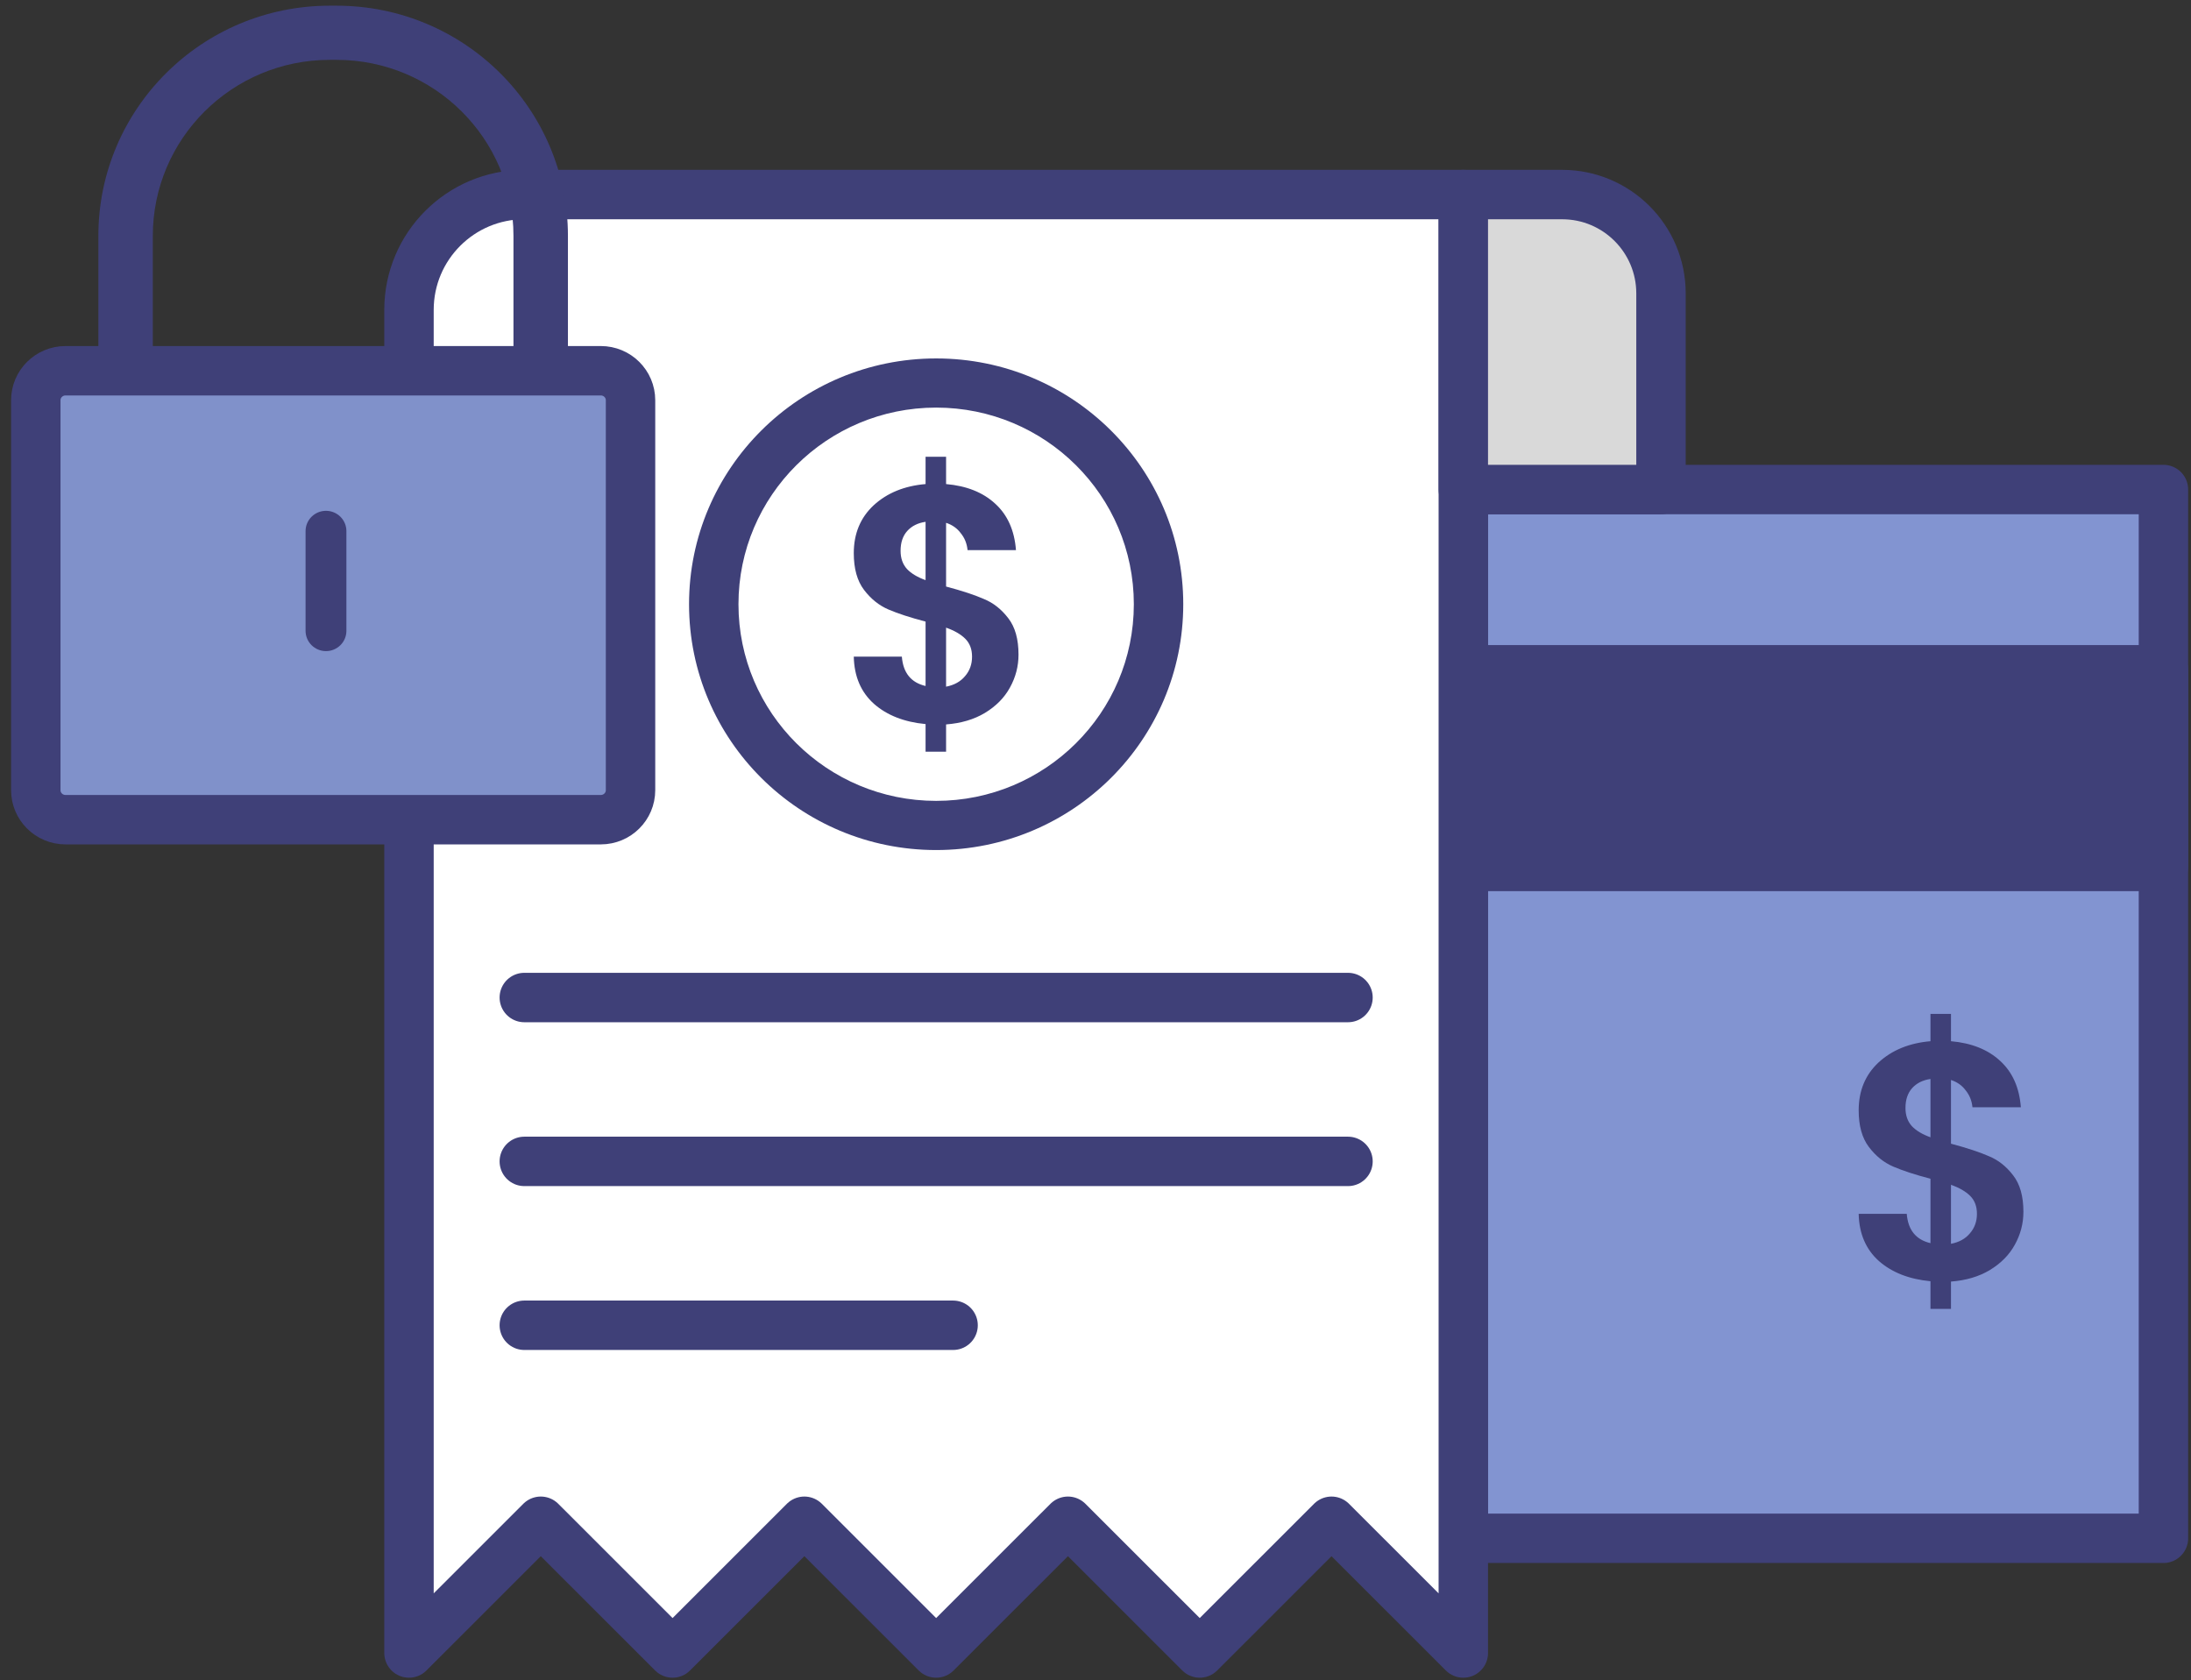
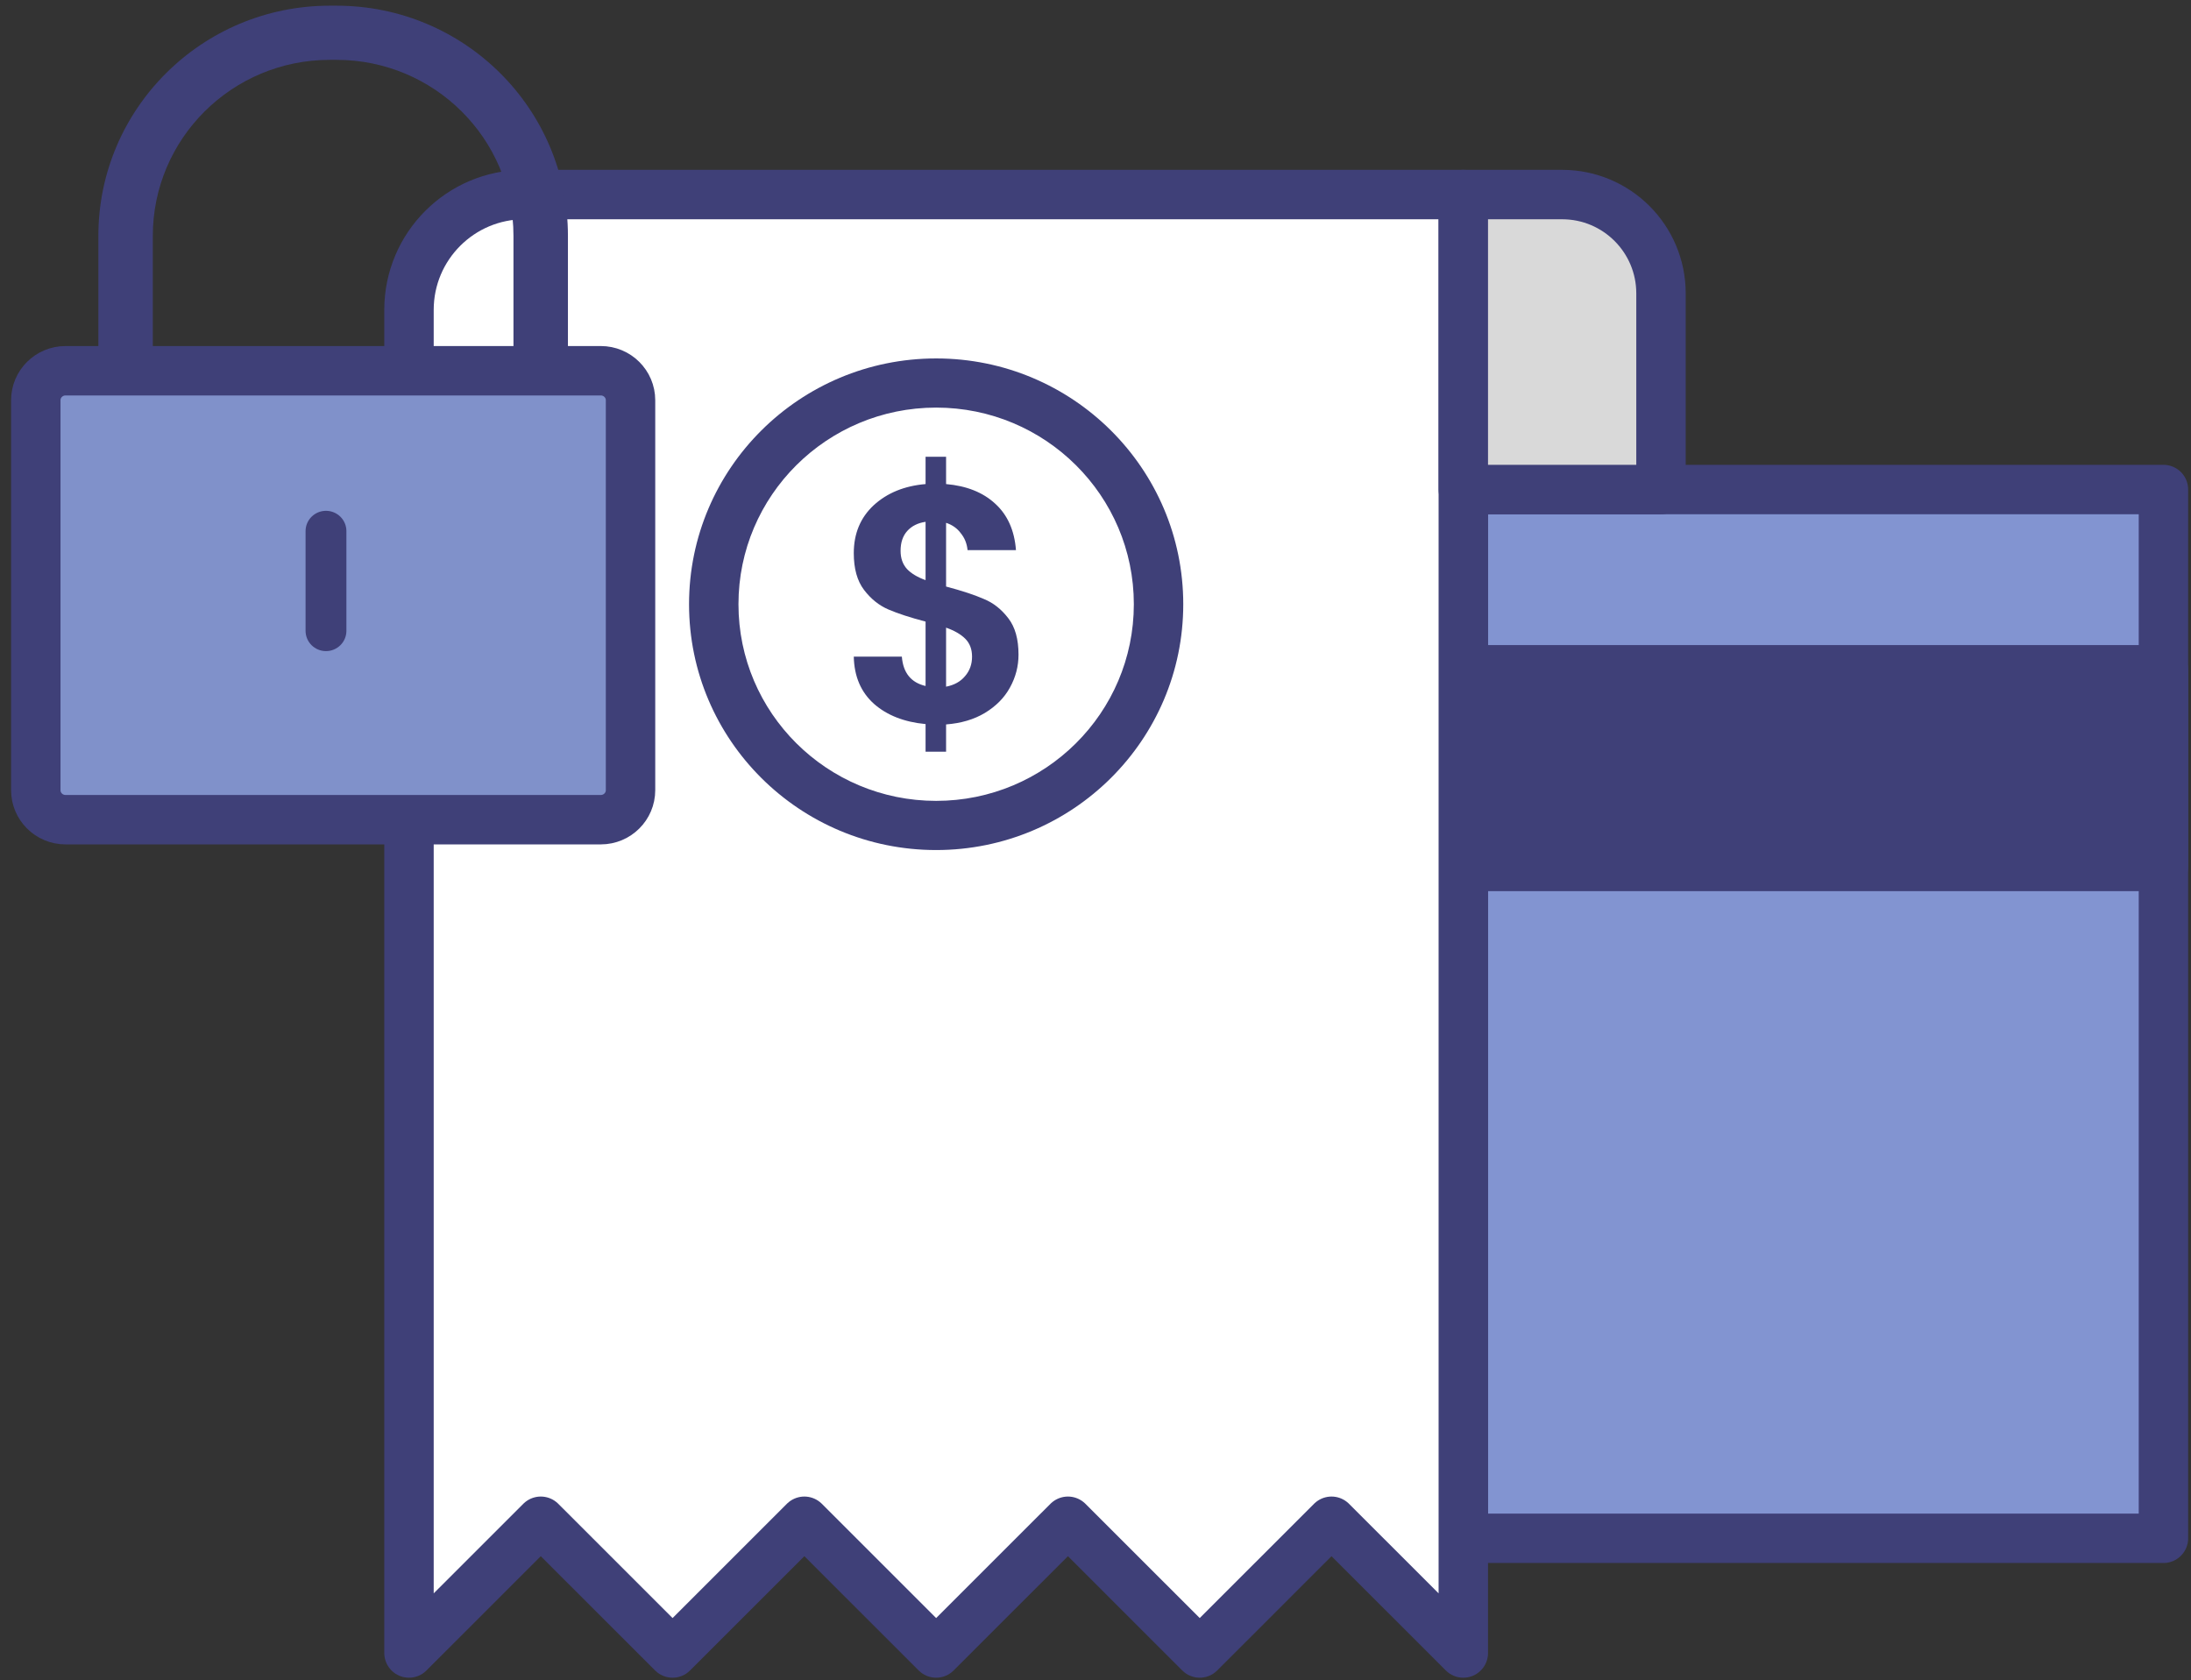
<svg xmlns="http://www.w3.org/2000/svg" width="133" height="102" viewBox="0 0 133 102" fill="none">
  <rect x="0" y="0" width="133" height="102" fill="#333333" stroke="none" />
  <path d="M131.327 29.717H88.827V93.382H131.327V29.717Z" fill="#8294D1" stroke="#3F4078" stroke-width="3" stroke-linecap="round" stroke-linejoin="round" />
  <path d="M88.827 40.659H131.327V52.596H88.827V40.659Z" fill="#3F4078" stroke="#3F4078" stroke-width="3" stroke-linecap="round" stroke-linejoin="round" />
  <path d="M32.827 92.348L24.827 100.345V18.811C24.827 14.945 27.961 11.811 31.827 11.811H88.827V100.345L80.827 92.348L72.827 100.345L64.827 92.348L56.827 100.345L48.827 92.348L40.827 100.345L32.827 92.348Z" fill="white" stroke="#3F4078" stroke-width="3" stroke-linecap="round" stroke-linejoin="round" />
-   <path d="M31.827 60.555H81.827M31.827 70.502H81.827M31.827 80.45H57.855" stroke="#3F4078" stroke-width="3" stroke-linecap="round" stroke-linejoin="round" />
  <path fill-rule="evenodd" clip-rule="evenodd" d="M56.827 48.617C63.455 48.617 68.827 43.273 68.827 36.68C68.827 30.087 63.455 24.743 56.827 24.743C50.2 24.743 44.827 30.087 44.827 36.68C44.827 43.273 50.2 48.617 56.827 48.617ZM56.827 51.602C65.111 51.602 71.827 44.921 71.827 36.68C71.827 28.439 65.111 21.759 56.827 21.759C48.543 21.759 41.827 28.439 41.827 36.68C41.827 44.921 48.543 51.602 56.827 51.602Z" fill="#3F4078" />
  <path d="M61.827 39.74C61.827 40.449 61.652 41.117 61.302 41.745C60.965 42.359 60.459 42.87 59.784 43.28C59.123 43.675 58.338 43.907 57.43 43.976V45.633H56.185V43.955C54.888 43.832 53.844 43.423 53.053 42.727C52.262 42.018 51.853 41.063 51.827 39.862H54.745C54.823 40.845 55.303 41.438 56.185 41.643V37.734C55.251 37.489 54.499 37.243 53.928 36.998C53.358 36.752 52.865 36.356 52.45 35.811C52.035 35.265 51.827 34.521 51.827 33.58C51.827 32.393 52.229 31.424 53.033 30.674C53.85 29.924 54.901 29.494 56.185 29.385V27.727H57.43V29.385C58.675 29.494 59.668 29.89 60.407 30.572C61.159 31.254 61.581 32.195 61.672 33.396H58.734C58.695 33 58.559 32.659 58.325 32.373C58.105 32.072 57.806 31.861 57.43 31.738V35.606C58.403 35.865 59.168 36.117 59.726 36.363C60.297 36.595 60.789 36.984 61.205 37.529C61.62 38.062 61.827 38.798 61.827 39.74ZM54.668 33.437C54.668 33.887 54.797 34.255 55.057 34.542C55.316 34.815 55.692 35.04 56.185 35.217V31.677C55.718 31.745 55.349 31.929 55.076 32.229C54.804 32.53 54.668 32.932 54.668 33.437ZM57.43 41.684C57.923 41.588 58.306 41.377 58.578 41.049C58.864 40.722 59.006 40.326 59.006 39.862C59.006 39.412 58.87 39.051 58.598 38.778C58.325 38.505 57.936 38.28 57.43 38.102V41.684Z" fill="#3F4078" />
-   <path d="M122.827 73.561C122.827 74.271 122.652 74.939 122.302 75.567C121.965 76.181 121.459 76.692 120.784 77.102C120.123 77.497 119.338 77.729 118.43 77.797V79.455H117.185V77.777C115.888 77.654 114.844 77.245 114.053 76.549C113.262 75.84 112.853 74.885 112.827 73.684H115.745C115.823 74.666 116.303 75.26 117.185 75.465V71.556C116.251 71.311 115.499 71.065 114.928 70.819C114.358 70.574 113.865 70.178 113.45 69.632C113.035 69.087 112.827 68.343 112.827 67.402C112.827 66.215 113.229 65.246 114.033 64.496C114.85 63.746 115.901 63.316 117.185 63.207V61.549H118.43V63.207C119.675 63.316 120.668 63.712 121.407 64.394C122.159 65.076 122.581 66.017 122.672 67.218H119.734C119.695 66.822 119.559 66.481 119.325 66.195C119.105 65.894 118.806 65.683 118.43 65.56V69.428C119.403 69.687 120.168 69.939 120.726 70.185C121.297 70.417 121.79 70.806 122.205 71.351C122.62 71.883 122.827 72.62 122.827 73.561ZM115.668 67.259C115.668 67.709 115.797 68.077 116.057 68.364C116.316 68.637 116.692 68.862 117.185 69.039V65.499C116.718 65.567 116.349 65.751 116.076 66.051C115.804 66.352 115.668 66.754 115.668 67.259ZM118.43 75.505C118.923 75.41 119.306 75.199 119.578 74.871C119.863 74.544 120.006 74.148 120.006 73.684C120.006 73.234 119.87 72.873 119.598 72.6C119.325 72.327 118.936 72.102 118.43 71.924V75.505Z" fill="#3F4078" />
  <path d="M94.827 11.811H88.827V29.717H100.827V17.811C100.827 14.497 98.141 11.811 94.827 11.811Z" fill="#D9D9D9" stroke="#3F4078" stroke-width="3" stroke-linecap="round" stroke-linejoin="round" />
  <path fill-rule="evenodd" clip-rule="evenodd" d="M20.02 3.633C14.087 3.633 9.276 8.418 9.276 14.321V27.056C9.276 27.964 8.536 28.7 7.624 28.7C6.711 28.7 5.971 27.964 5.971 27.056V14.321C5.971 6.602 12.261 0.345 20.02 0.345H20.426C28.185 0.345 34.475 6.602 34.475 14.321V25.385C34.475 26.293 33.735 27.029 32.822 27.029C31.91 27.029 31.169 26.293 31.169 25.385V14.321C31.169 8.418 26.359 3.633 20.426 3.633H20.02Z" fill="#3F4078" />
  <path d="M3.979 22.506H36.469C37.474 22.506 38.275 23.314 38.275 24.294V47.97C38.275 48.95 37.474 49.759 36.469 49.759H3.979C2.974 49.759 2.173 48.95 2.173 47.97V24.294C2.173 23.314 2.974 22.506 3.979 22.506Z" fill="#8091CA" stroke="#3F4078" stroke-width="3" />
  <path fill-rule="evenodd" clip-rule="evenodd" d="M19.788 31.009C20.473 31.009 21.028 31.561 21.028 32.242V38.293C21.028 38.974 20.473 39.526 19.788 39.526C19.104 39.526 18.549 38.974 18.549 38.293V32.242C18.549 31.561 19.104 31.009 19.788 31.009Z" fill="#3F4078" />
</svg>